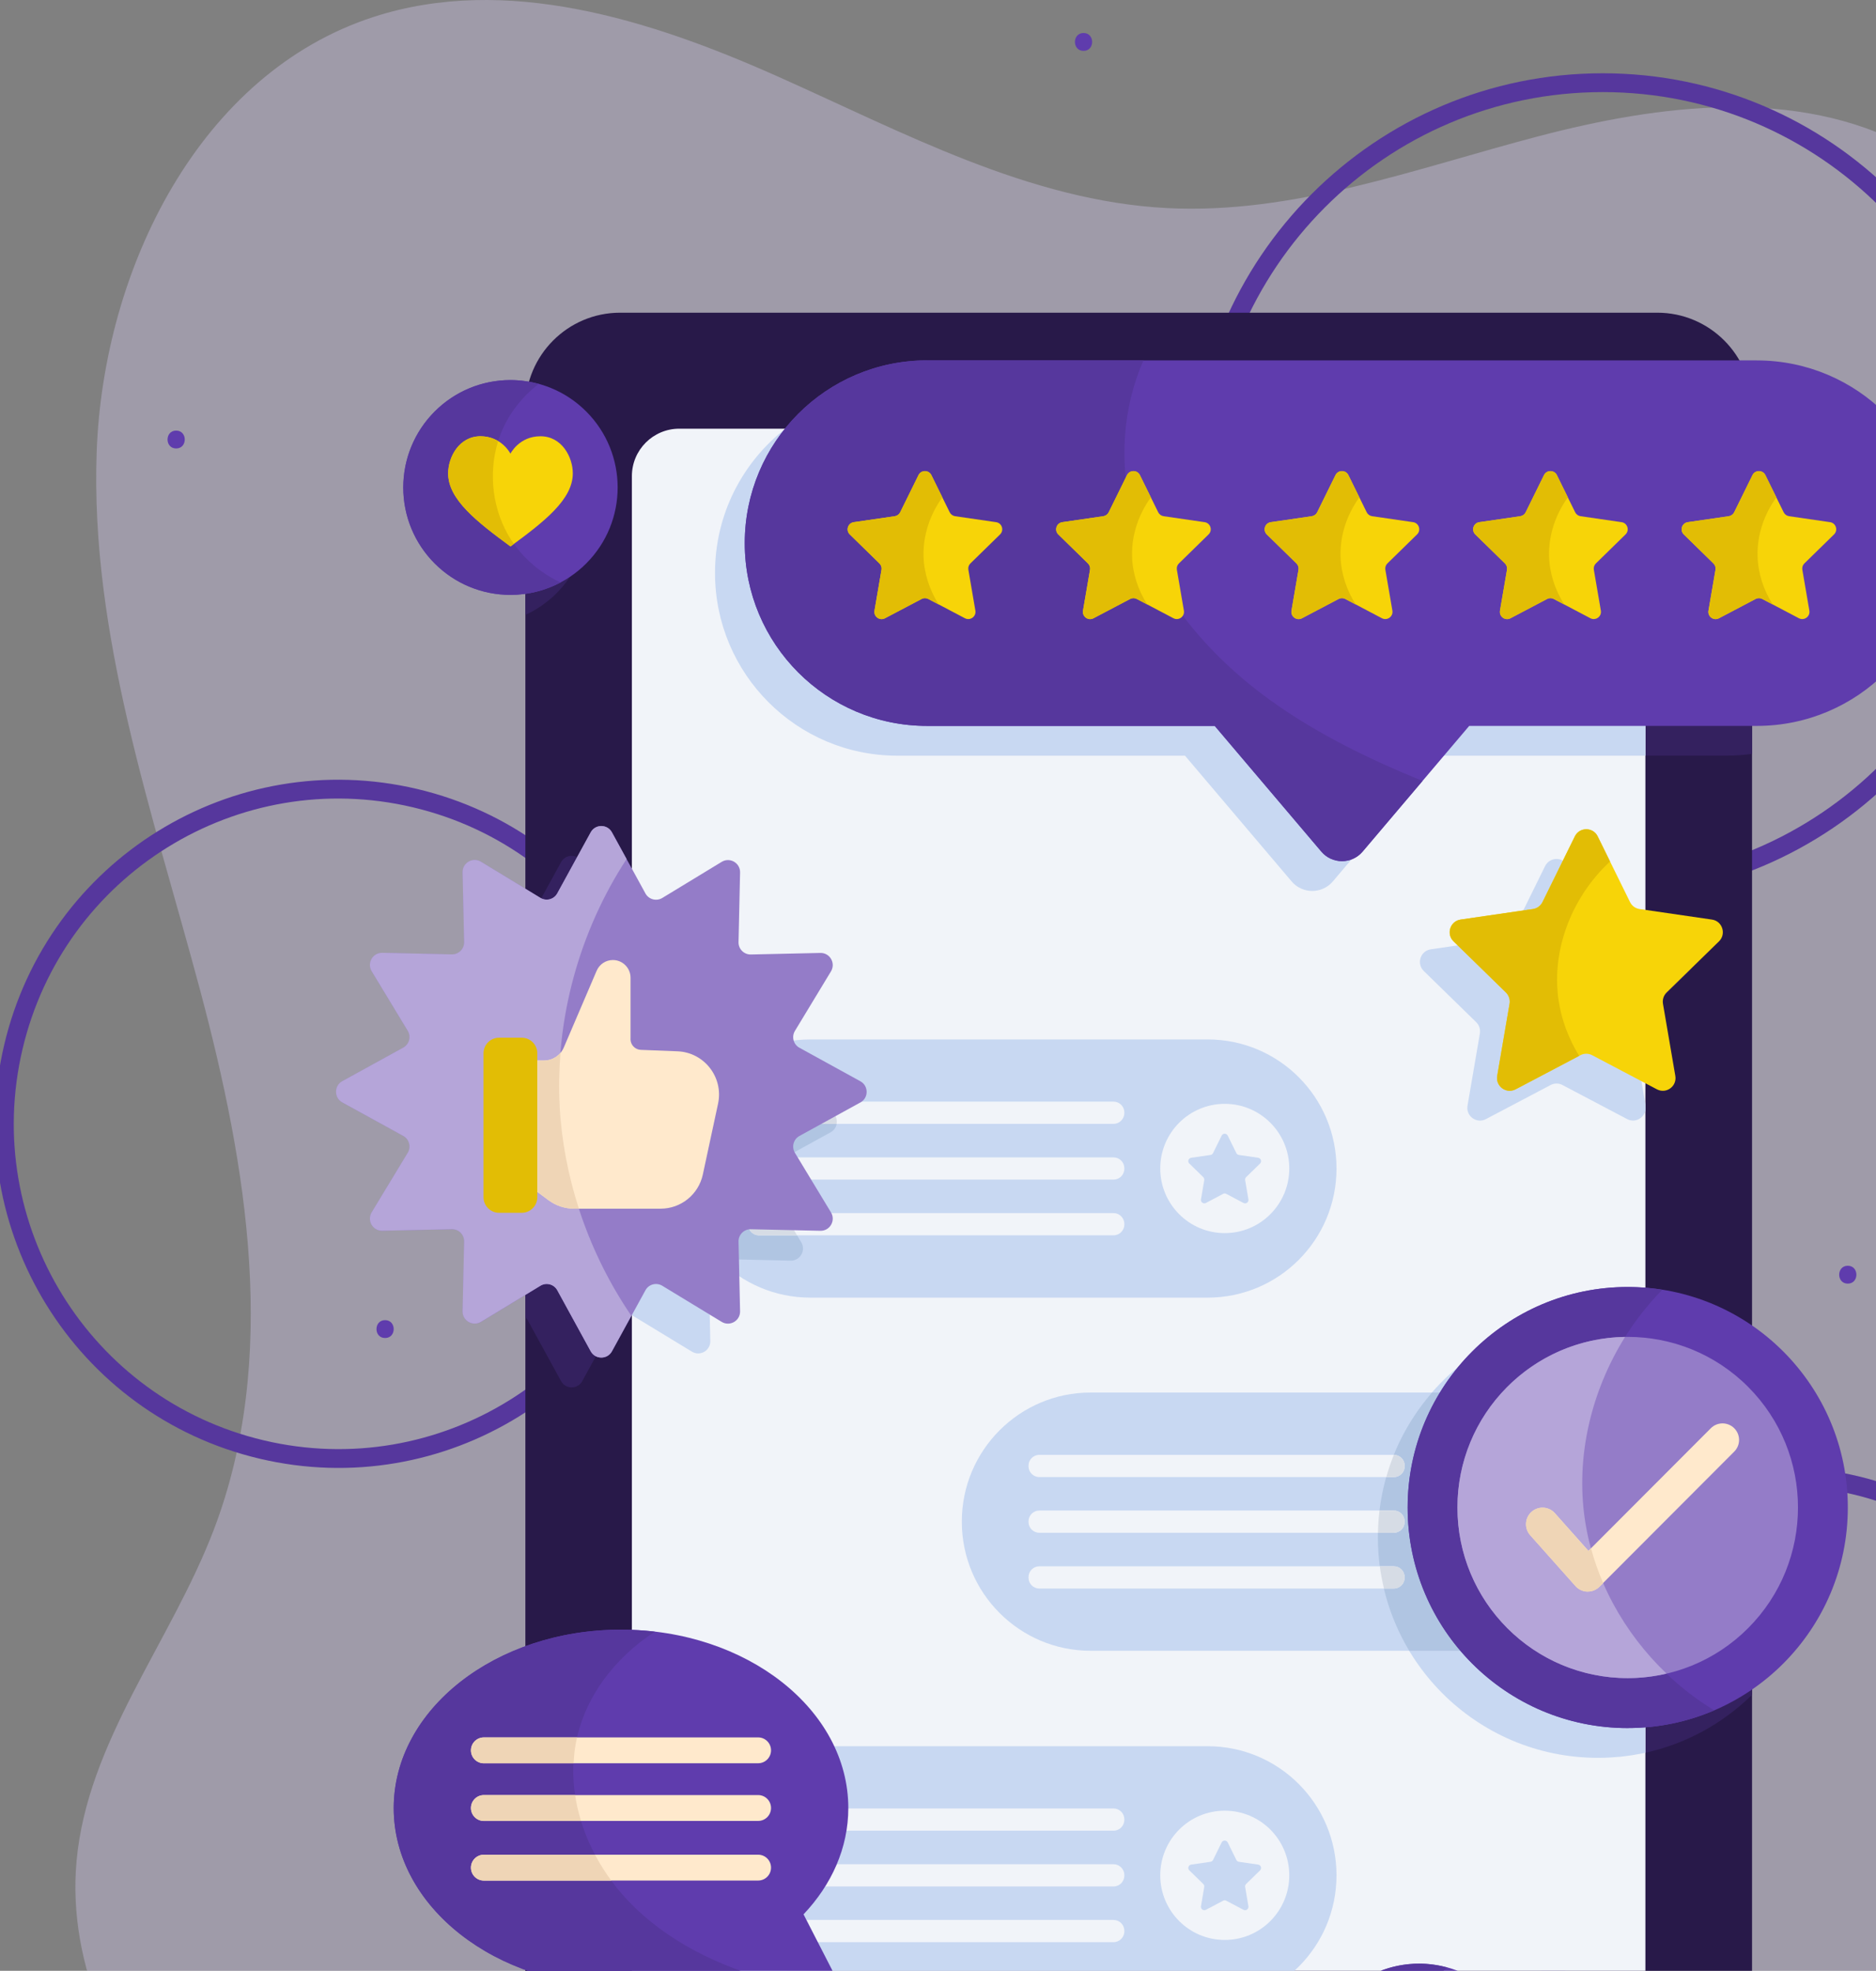
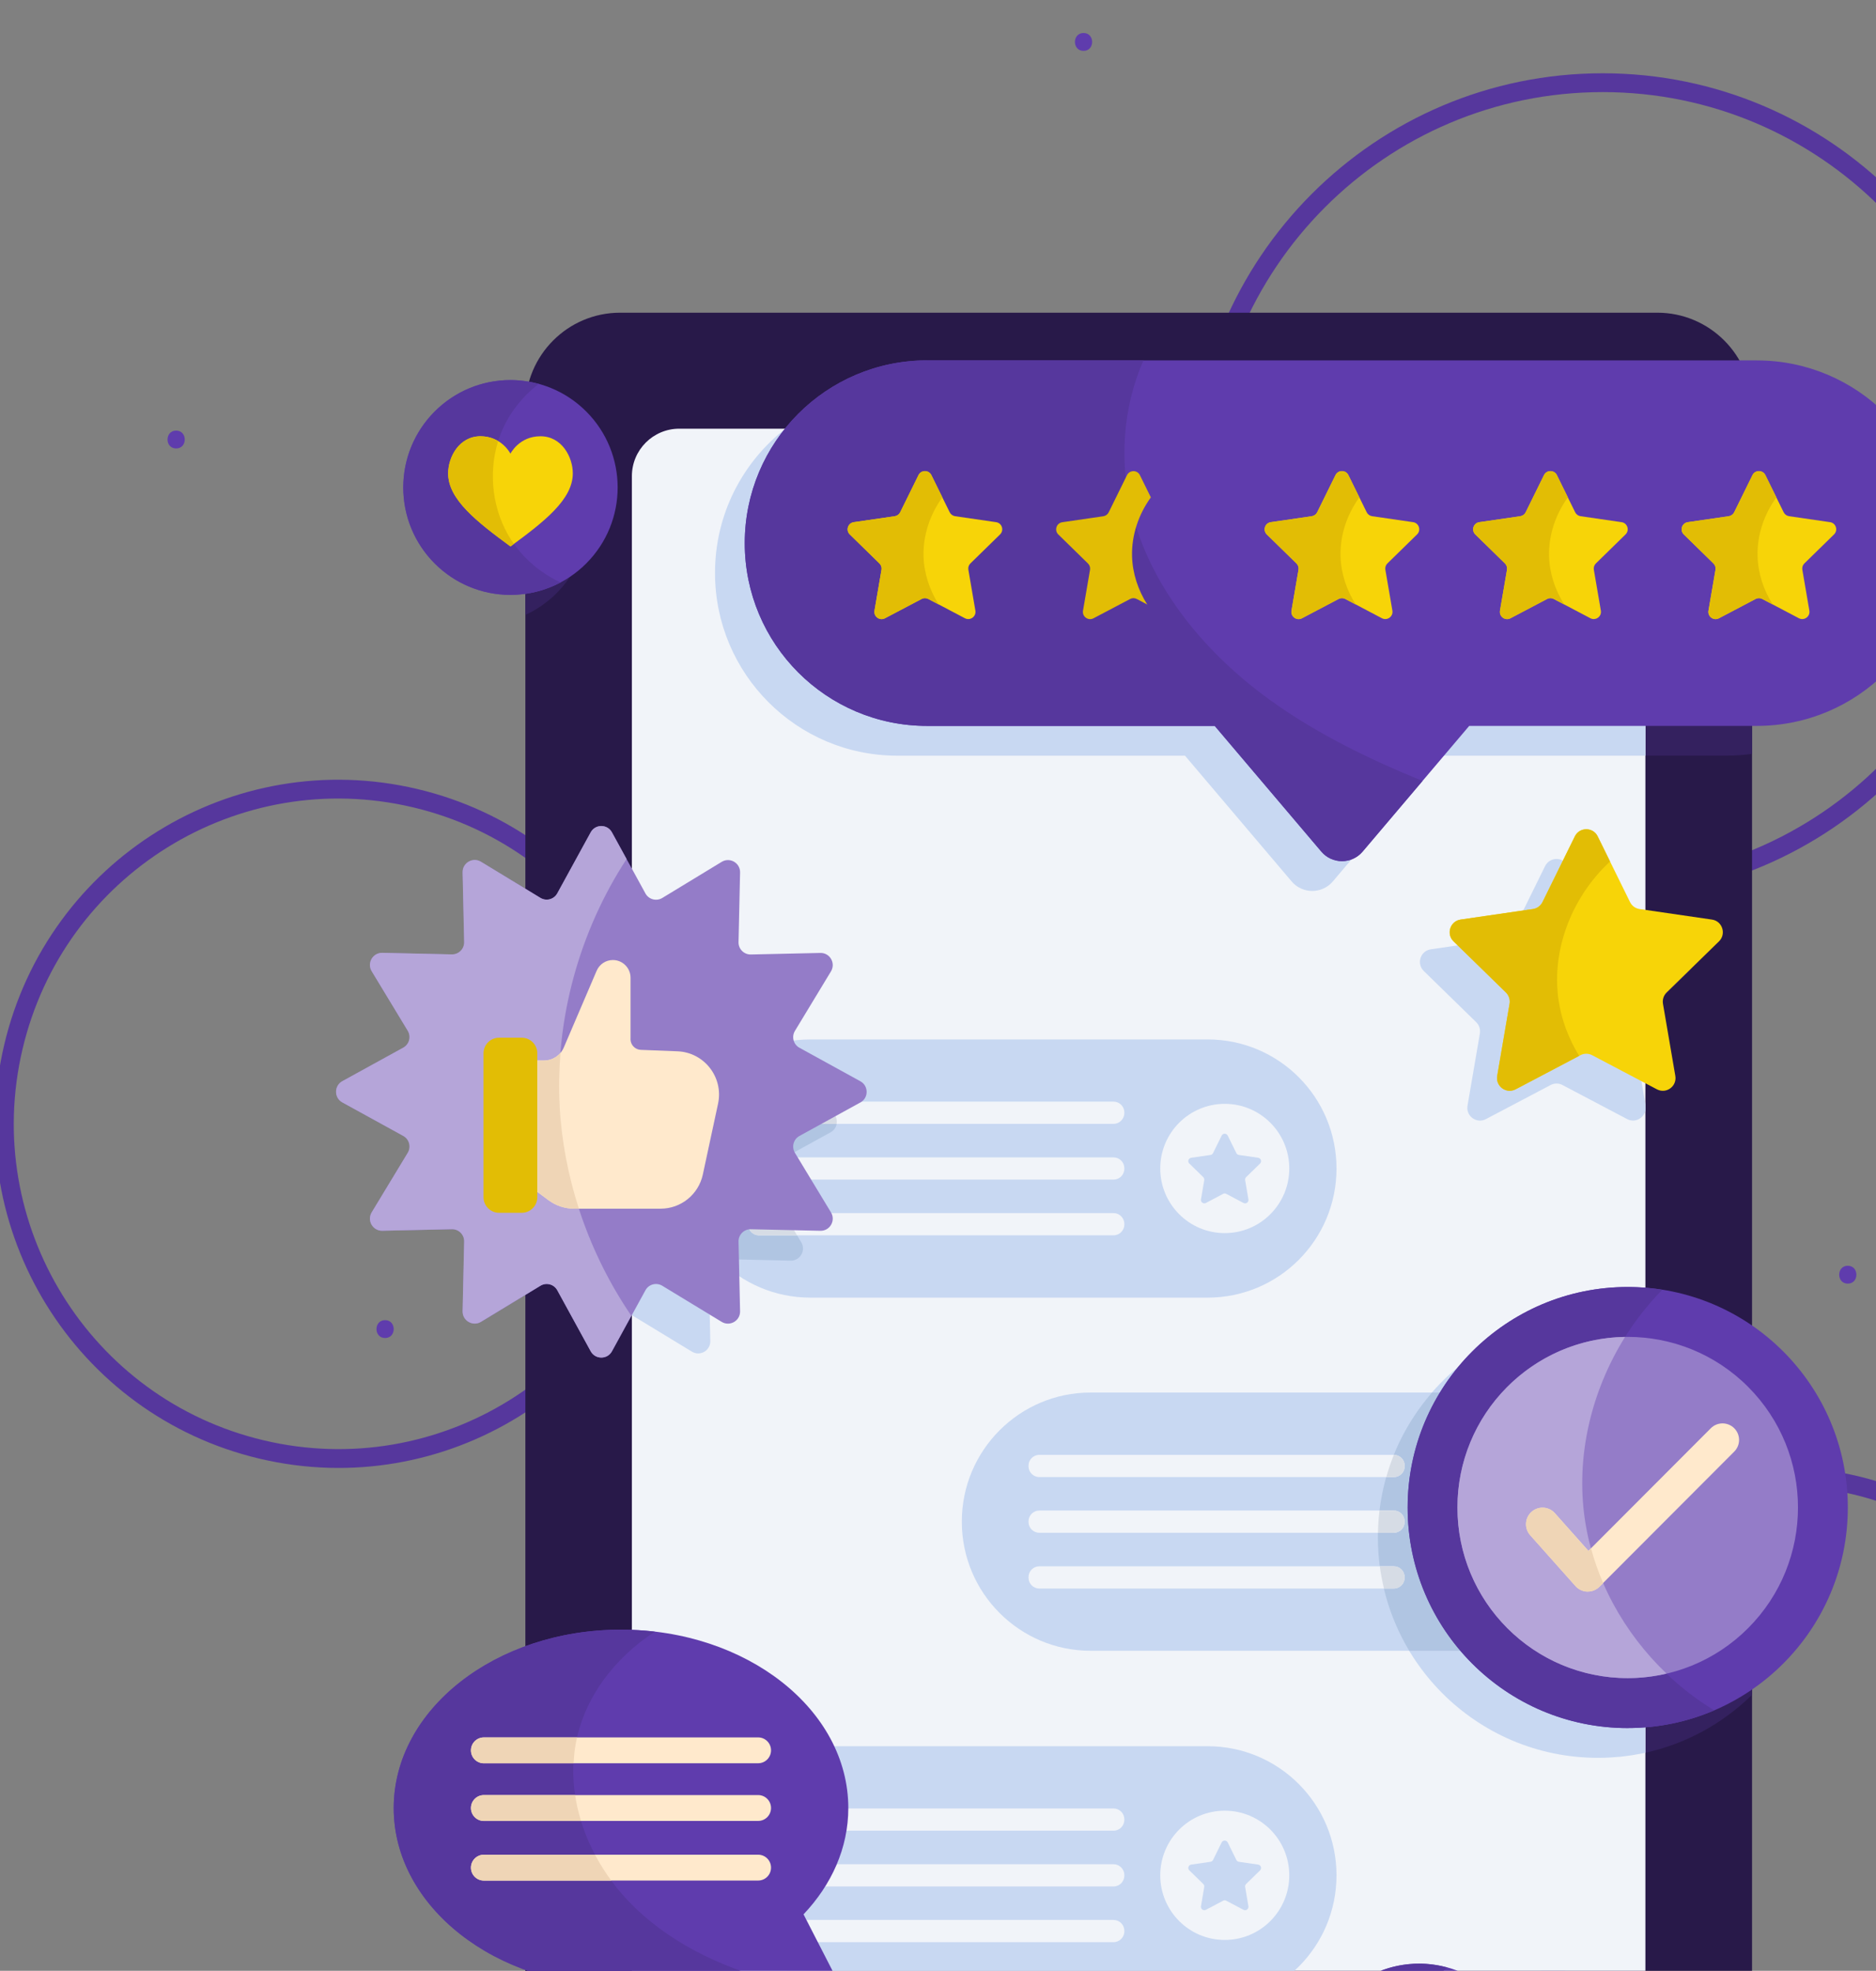
<svg xmlns="http://www.w3.org/2000/svg" width="217" height="228" viewBox="0 0 217 228" fill="none">
  <rect x="0" y="0" width="217" height="228" fill="#808080" stroke="none" />
  <g clip-path="url(#clip0_147_1241)">
-     <path opacity="0.4" d="M51.237 270.388C40.79 264.019 30.193 257.541 21.892 248.54C13.591 239.539 7.752 227.526 8.853 215.327C10.104 201.467 19.76 189.985 24.725 176.987C32.29 157.179 28.597 134.946 23.123 114.463C17.649 93.98 10.421 73.448 11.184 52.255C11.954 31.055 23.116 8.443 43.259 1.944C58.513 -2.977 75.101 2.24 89.749 8.753C104.398 15.266 119.005 23.254 135.008 24.074C149.622 24.825 163.762 19.491 177.915 15.776C192.075 12.054 207.851 10.09 220.753 17.003C236.708 25.556 243.496 45.474 242.904 63.593C242.313 81.712 235.91 99.066 231.983 116.771C228.056 134.477 226.88 154.05 235.917 169.757C241.453 179.385 250.476 186.877 254.747 197.132C260.916 211.95 255.476 229.725 244.741 241.641C234.005 253.557 218.875 260.532 203.663 265.556C156.19 281.236 101.22 269.368 51.244 270.381L51.237 270.388Z" fill="#CDC3E6" />
    <path d="M185.391 102.856C211.097 102.856 231.936 81.972 231.936 56.211C231.936 30.45 211.097 9.566 185.391 9.566C159.685 9.566 138.846 30.45 138.846 56.211C138.846 81.972 159.685 102.856 185.391 102.856Z" stroke="#56379D" stroke-width="2.177" stroke-linecap="round" stroke-linejoin="round" />
    <path d="M76.738 138.908C81.639 118.1 68.779 97.25 48.015 92.338C27.252 87.427 6.446 100.314 1.546 121.123C-3.355 141.931 9.505 162.782 30.268 167.693C51.032 172.604 71.837 159.717 76.738 138.908Z" stroke="#56379D" stroke-width="2.177" stroke-linecap="round" stroke-linejoin="round" />
    <path d="M240.976 211.41C244.061 192.368 231.158 174.426 212.157 171.336C193.157 168.245 175.254 181.175 172.17 200.217C169.085 219.258 181.988 237.2 200.989 240.291C219.989 243.381 237.892 230.451 240.976 211.41Z" stroke="#56379D" stroke-width="2.177" stroke-linecap="round" stroke-linejoin="round" />
    <path d="M125.335 3.818C124.007 3.818 124.007 5.886 125.335 5.886C126.662 5.886 126.662 3.818 125.335 3.818Z" fill="#5F3CAD" />
    <path d="M20.376 49.815C19.048 49.815 19.048 51.883 20.376 51.883C21.703 51.883 21.703 49.815 20.376 49.815Z" fill="#5F3CAD" />
    <path d="M44.544 152.727C43.216 152.727 43.216 154.795 44.544 154.795C45.871 154.795 45.871 152.727 44.544 152.727Z" fill="#5F3CAD" />
    <path d="M213.737 146.435C212.409 146.435 212.409 148.502 213.737 148.502C215.064 148.502 215.064 146.435 213.737 146.435Z" fill="#5F3CAD" />
    <path d="M71.726 36.176H191.706C197.751 36.176 202.661 41.097 202.661 47.156V258.637C202.661 264.695 197.751 269.616 191.706 269.616H71.726C65.681 269.616 60.771 264.695 60.771 258.637V47.156C60.771 41.097 65.681 36.176 71.726 36.176Z" fill="#281949" />
    <path d="M60.771 48.555V71.133C60.984 71.036 61.191 70.94 61.397 70.83C65.331 68.748 68.013 64.606 68.013 59.844C68.013 54.826 65.042 50.512 60.771 48.555Z" fill="#34215F" />
    <path d="M195.399 112.34C196.272 111.486 195.791 110.004 194.58 109.825L186.211 108.605C185.729 108.536 185.317 108.233 185.104 107.798L182.793 103.105L182.256 102.016L181.362 100.196C180.888 99.239 179.636 99.121 178.969 99.838C178.873 99.942 178.79 100.059 178.721 100.196L174.98 107.798C174.87 108.019 174.719 108.198 174.526 108.336C174.43 108.405 174.327 108.46 174.217 108.508C174.107 108.556 173.99 108.584 173.873 108.605L165.503 109.825C165.05 109.894 164.699 110.142 164.486 110.472C164.341 110.693 164.259 110.948 164.245 111.217C164.231 111.479 164.286 111.747 164.424 111.996C164.493 112.12 164.582 112.237 164.692 112.34L170.751 118.254C170.84 118.336 170.909 118.433 170.978 118.536C171.102 118.736 171.177 118.97 171.191 119.205C171.198 119.322 171.191 119.446 171.177 119.563L170.462 123.74L169.747 127.916C169.54 129.122 170.799 130.039 171.879 129.467L179.361 125.525C179.787 125.297 180.303 125.297 180.73 125.525L188.212 129.467C189.292 130.032 190.55 129.115 190.344 127.916L188.913 119.563C188.831 119.087 188.989 118.598 189.34 118.26L195.399 112.347V112.34Z" fill="#34215F" />
    <path d="M128.819 45.136H103.793C92.143 45.136 82.701 54.599 82.701 66.274C82.701 77.949 92.143 87.419 103.793 87.419H137.065L149.396 101.961C150.648 103.436 152.917 103.436 154.169 101.961L166.5 87.419H199.771C200.755 87.419 201.718 87.343 202.667 87.219V47.162C202.667 46.535 202.605 45.922 202.502 45.322C201.608 45.205 200.7 45.143 199.771 45.143H128.826L128.819 45.136Z" fill="#34215F" />
-     <path d="M96.078 128.53L89.036 124.656C88.334 124.27 88.1 123.381 88.513 122.699L92.681 115.814C93.251 114.863 92.557 113.657 91.45 113.684L83.417 113.863C82.619 113.884 81.966 113.229 81.987 112.43L82.165 104.38C82.193 103.27 80.983 102.574 80.04 103.146L73.17 107.323C72.489 107.736 71.602 107.502 71.217 106.799L67.352 99.742C67.153 99.376 66.829 99.149 66.478 99.059C66.011 98.935 65.488 99.059 65.131 99.425C65.041 99.514 64.959 99.624 64.897 99.742L61.032 106.799C60.963 106.923 60.874 107.026 60.777 107.123V152.397C60.874 152.493 60.963 152.597 61.032 152.721L64.897 159.778C65.426 160.75 66.822 160.75 67.352 159.778L71.217 152.721C71.602 152.018 72.489 151.783 73.17 152.197L80.04 156.373C80.989 156.945 82.193 156.249 82.165 155.14L81.987 147.09C81.966 146.29 82.619 145.636 83.417 145.656L91.45 145.835C92.557 145.863 93.251 144.65 92.681 143.706L88.513 136.821C88.1 136.138 88.334 135.242 89.036 134.863L96.078 130.99C97.048 130.459 97.048 129.06 96.078 128.53Z" fill="#34215F" />
    <path d="M94.284 234.212L89.511 224.914C92.764 221.482 94.689 217.223 94.689 212.619C94.689 201.799 84.078 192.929 70.585 192.06C70.454 192.053 70.317 192.046 70.186 192.04C69.594 192.005 69.003 191.984 68.398 191.984C65.743 191.984 63.185 192.295 60.771 192.867V232.372C63.185 232.944 65.743 233.254 68.398 233.254C70.385 233.254 72.325 233.075 74.188 232.744L91.113 238.34C93.451 239.112 95.542 236.658 94.421 234.46L94.29 234.205L94.284 234.212Z" fill="#34215F" />
    <path d="M202.663 159.633C198.97 156.008 194.184 153.499 188.84 152.652C188.661 152.624 188.476 152.603 188.29 152.576C188.09 152.548 187.884 152.521 187.685 152.5C187.513 152.479 187.334 152.465 187.155 152.445C186.921 152.424 186.681 152.403 186.44 152.39C186.295 152.383 186.158 152.369 186.014 152.362C185.622 152.341 185.236 152.334 184.844 152.334C179.129 152.334 173.862 154.223 169.611 157.4C169.288 157.648 168.965 157.896 168.649 158.158C165.822 160.495 163.504 163.438 161.895 166.787C161.716 167.159 161.544 167.538 161.386 167.917C160.1 170.97 159.385 174.327 159.385 177.849C159.385 191.936 170.781 203.363 184.844 203.363C185.285 203.363 185.725 203.349 186.165 203.328C186.234 203.328 186.302 203.315 186.371 203.315C186.743 203.294 187.107 203.266 187.471 203.232C187.533 203.232 187.588 203.218 187.65 203.211C188.022 203.17 188.393 203.122 188.758 203.067C188.799 203.067 188.833 203.053 188.874 203.046C189.26 202.984 189.645 202.915 190.023 202.839C190.037 202.839 190.044 202.839 190.057 202.832C194.913 201.819 199.252 199.421 202.663 196.071V159.64V159.633Z" fill="#34215F" />
    <path d="M184.846 49.595H78.572C75.545 49.595 73.091 52.054 73.091 55.088V236.982C73.091 240.016 75.545 242.475 78.572 242.475H184.846C187.873 242.475 190.327 240.016 190.327 236.982V55.088C190.327 52.054 187.873 49.595 184.846 49.595Z" fill="#F1F4F9" />
    <path d="M190.326 117.289V109.204L186.213 108.605C185.732 108.536 185.319 108.232 185.106 107.798L182.795 103.105L182.259 102.016L181.365 100.196C180.89 99.238 179.639 99.121 178.972 99.838C178.875 99.941 178.793 100.059 178.724 100.196L174.983 107.798C174.873 108.019 174.722 108.198 174.529 108.336C174.433 108.405 174.33 108.46 174.22 108.508C174.11 108.556 173.993 108.584 173.876 108.605L165.506 109.825C165.052 109.893 164.702 110.142 164.488 110.472C164.344 110.693 164.261 110.948 164.248 111.217C164.234 111.479 164.289 111.747 164.426 111.995C164.495 112.12 164.585 112.237 164.695 112.34L170.753 118.253C170.843 118.336 170.912 118.433 170.98 118.536C171.104 118.736 171.18 118.97 171.194 119.205C171.2 119.322 171.194 119.446 171.18 119.563L170.465 123.739L169.749 127.916C169.543 129.122 170.802 130.039 171.881 129.467L179.364 125.525C179.79 125.297 180.306 125.297 180.732 125.525L188.215 129.467C189.122 129.942 190.14 129.37 190.333 128.461V127.799L188.923 119.556C188.841 119.08 188.999 118.591 189.349 118.253L190.34 117.289H190.326Z" fill="#C8D8F2" />
    <path d="M184.853 49.595H90.848C85.897 53.462 82.706 59.492 82.706 66.281C82.706 77.956 92.148 87.425 103.798 87.425H137.07L149.401 101.968C150.653 103.443 152.922 103.443 154.174 101.968L166.504 87.425H190.341V55.095C190.341 52.063 187.886 49.602 184.86 49.602L184.853 49.595Z" fill="#C8D8F2" />
    <path d="M96.074 128.529L89.032 124.656C88.33 124.27 88.096 123.381 88.509 122.699L92.677 115.814C93.247 114.863 92.553 113.657 91.446 113.684L83.413 113.863C82.615 113.884 81.962 113.229 81.983 112.43L82.161 104.38C82.189 103.27 80.978 102.574 80.036 103.146L73.166 107.323C73.166 107.323 73.118 107.343 73.09 107.357V152.162C73.09 152.162 73.138 152.183 73.166 152.197L80.036 156.373C80.985 156.945 82.189 156.249 82.161 155.14L81.983 147.09C81.962 146.29 82.615 145.635 83.413 145.656L91.446 145.835C92.553 145.863 93.247 144.65 92.677 143.706L88.509 136.821C88.096 136.138 88.33 135.242 89.032 134.863L96.074 130.99C97.044 130.459 97.044 129.06 96.074 128.529Z" fill="#C8D8F2" />
    <path d="M94.278 234.212L89.506 224.914C92.759 221.482 94.684 217.223 94.684 212.619C94.684 202.481 85.373 194.059 73.097 192.315V232.916C73.461 232.861 73.826 232.813 74.183 232.751L91.108 238.347C93.446 239.119 95.537 236.665 94.416 234.467L94.285 234.212H94.278Z" fill="#C8D8F2" />
    <path d="M190.327 152.941C189.832 152.831 189.336 152.734 188.834 152.652C188.656 152.624 188.47 152.603 188.284 152.576C188.085 152.548 187.879 152.521 187.679 152.5C187.507 152.479 187.328 152.466 187.15 152.445C186.916 152.424 186.675 152.404 186.434 152.39C186.29 152.383 186.152 152.369 186.008 152.362C185.616 152.341 185.231 152.335 184.839 152.335C179.124 152.335 173.856 154.223 169.606 157.4C169.283 157.648 168.959 157.896 168.643 158.158C165.816 160.495 163.499 163.438 161.89 166.787C161.711 167.159 161.539 167.538 161.381 167.917C160.095 170.971 159.379 174.327 159.379 177.849C159.379 191.936 170.775 203.363 184.839 203.363C185.279 203.363 185.719 203.349 186.159 203.329C186.228 203.329 186.297 203.315 186.366 203.315C186.737 203.294 187.101 203.267 187.466 203.232C187.528 203.232 187.583 203.218 187.645 203.211C188.016 203.17 188.387 203.122 188.752 203.067C188.793 203.067 188.828 203.053 188.869 203.046C189.254 202.984 189.639 202.915 190.017 202.839C190.031 202.839 190.038 202.839 190.052 202.832C190.148 202.812 190.237 202.791 190.327 202.77V152.955V152.941Z" fill="#C8D8F2" />
    <path d="M139.693 150.122H93.732C85.5 150.122 78.829 143.437 78.829 135.187C78.829 126.937 85.5 120.252 93.732 120.252H139.693C147.925 120.252 154.595 126.937 154.595 135.187C154.595 143.437 147.925 150.122 139.693 150.122Z" fill="#C8D8F2" />
    <path d="M96.077 128.529L89.035 124.656C88.334 124.27 88.1 123.381 88.512 122.699L89.647 120.824C83.403 122.609 78.829 128.357 78.829 135.187C78.829 139.281 80.473 142.989 83.135 145.684C83.224 145.67 83.32 145.656 83.416 145.663L91.449 145.842C92.556 145.87 93.251 144.657 92.68 143.712L88.512 136.827C88.1 136.145 88.334 135.249 89.035 134.87L96.077 130.997C97.047 130.466 97.047 129.067 96.077 128.536V128.529Z" fill="#B0C5E2" />
    <path d="M141.67 142.658C145.791 142.658 149.132 139.31 149.132 135.18C149.132 131.05 145.791 127.702 141.67 127.702C137.549 127.702 134.208 131.05 134.208 135.18C134.208 139.31 137.549 142.658 141.67 142.658Z" fill="#F1F4F9" />
    <path d="M141.484 138.116L139.489 139.171C139.2 139.322 138.864 139.074 138.919 138.757L139.297 136.531C139.317 136.407 139.276 136.276 139.187 136.187L137.571 134.608C137.337 134.381 137.467 133.988 137.791 133.94L140.019 133.616C140.15 133.595 140.26 133.519 140.315 133.402L141.312 131.376C141.456 131.086 141.869 131.086 142.013 131.376L143.01 133.402C143.065 133.519 143.176 133.595 143.306 133.616L145.534 133.94C145.858 133.988 145.981 134.381 145.754 134.608L144.138 136.187C144.049 136.276 144.001 136.407 144.028 136.531L144.407 138.757C144.462 139.081 144.125 139.322 143.836 139.171L141.841 138.116C141.724 138.054 141.594 138.054 141.477 138.116H141.484Z" fill="#C8D8F2" />
    <path d="M87.795 127.447H128.804C129.492 127.447 130.055 128.006 130.055 128.702V128.764C130.055 129.453 129.498 130.018 128.804 130.018H87.795C87.107 130.018 86.543 129.46 86.543 128.764V128.702C86.543 128.013 87.1 127.447 87.795 127.447Z" fill="#F1F4F9" />
    <path d="M87.795 133.898H128.804C129.492 133.898 130.055 134.456 130.055 135.153V135.215C130.055 135.904 129.498 136.469 128.804 136.469H87.795C87.107 136.469 86.543 135.911 86.543 135.215V135.153C86.543 134.463 87.1 133.898 87.795 133.898Z" fill="#F1F4F9" />
    <path d="M87.795 140.342H128.804C129.492 140.342 130.055 140.901 130.055 141.597V141.659C130.055 142.348 129.498 142.913 128.804 142.913H87.795C87.107 142.913 86.543 142.355 86.543 141.659V141.597C86.543 140.908 87.1 140.342 87.795 140.342Z" fill="#F1F4F9" />
    <path d="M90.635 140.342H87.795C87.107 140.342 86.543 140.901 86.543 141.597V141.659C86.543 142.348 87.1 142.913 87.795 142.913H92.196L90.642 140.342H90.635Z" fill="#D6DCE5" />
    <path d="M87.795 133.898C87.107 133.898 86.543 134.457 86.543 135.153V135.215C86.543 135.904 87.1 136.469 87.795 136.469H88.359C88.194 135.856 88.448 135.187 89.032 134.87L90.793 133.905H87.802L87.795 133.898Z" fill="#D6DCE5" />
    <path d="M86.543 128.702V128.764C86.543 129.453 87.1 130.018 87.795 130.018H96.769C96.873 129.46 96.646 128.84 96.075 128.529L94.115 127.454H87.795C87.107 127.454 86.543 128.012 86.543 128.709V128.702Z" fill="#D6DCE5" />
    <path d="M139.693 231.889H93.732C85.5 231.889 78.829 225.204 78.829 216.954C78.829 208.704 85.5 202.019 93.732 202.019H139.693C147.925 202.019 154.595 208.704 154.595 216.954C154.595 225.204 147.925 231.889 139.693 231.889Z" fill="#C8D8F2" />
    <path d="M141.67 224.432C145.791 224.432 149.132 221.084 149.132 216.954C149.132 212.824 145.791 209.476 141.67 209.476C137.549 209.476 134.208 212.824 134.208 216.954C134.208 221.084 137.549 224.432 141.67 224.432Z" fill="#F1F4F9" />
    <path d="M141.484 219.89L139.489 220.945C139.2 221.096 138.864 220.848 138.919 220.531L139.297 218.305C139.317 218.181 139.276 218.05 139.187 217.96L137.571 216.382C137.337 216.155 137.467 215.762 137.791 215.714L140.019 215.39C140.15 215.369 140.26 215.293 140.315 215.176L141.312 213.15C141.456 212.86 141.869 212.86 142.013 213.15L143.01 215.176C143.065 215.293 143.176 215.369 143.306 215.39L145.534 215.714C145.858 215.762 145.981 216.155 145.754 216.382L144.138 217.96C144.049 218.05 144.001 218.181 144.028 218.305L144.407 220.531C144.462 220.855 144.125 221.096 143.836 220.945L141.841 219.89C141.724 219.828 141.594 219.828 141.477 219.89H141.484Z" fill="#C8D8F2" />
    <path d="M87.795 209.221H128.804C129.492 209.221 130.055 209.78 130.055 210.476V210.538C130.055 211.227 129.498 211.792 128.804 211.792H87.795C87.107 211.792 86.543 211.234 86.543 210.538V210.476C86.543 209.786 87.1 209.221 87.795 209.221Z" fill="#F1F4F9" />
    <path d="M87.795 215.672H128.804C129.492 215.672 130.055 216.23 130.055 216.927V216.989C130.055 217.678 129.498 218.243 128.804 218.243H87.795C87.107 218.243 86.543 217.685 86.543 216.989V216.927C86.543 216.237 87.1 215.672 87.795 215.672Z" fill="#F1F4F9" />
    <path d="M87.795 222.116H128.804C129.492 222.116 130.055 222.675 130.055 223.371V223.433C130.055 224.122 129.498 224.687 128.804 224.687H87.795C87.107 224.687 86.543 224.129 86.543 223.433V223.371C86.543 222.681 87.1 222.116 87.795 222.116Z" fill="#F1F4F9" />
    <path d="M172.125 161.101H126.158C117.927 161.101 111.255 167.788 111.255 176.036V176.043C111.255 184.291 117.927 190.978 126.158 190.978H172.125C180.356 190.978 187.028 184.291 187.028 176.043V176.036C187.028 167.788 180.356 161.101 172.125 161.101Z" fill="#C8D8F2" />
    <path d="M187.022 176.043C187.022 167.793 180.351 161.108 172.119 161.108H165.641C164.155 162.817 162.89 164.726 161.892 166.794C161.714 167.166 161.542 167.545 161.384 167.924C160.098 170.977 159.382 174.334 159.382 177.856C159.382 182.659 160.71 187.146 163.013 190.985H172.119C180.351 190.985 187.022 184.3 187.022 176.05V176.043Z" fill="#B0C5E2" />
    <path d="M181.365 177.748C182.307 173.728 179.819 169.703 175.807 168.759C171.795 167.814 167.779 170.308 166.837 174.328C165.894 178.349 168.382 182.374 172.394 183.318C176.406 184.262 180.422 181.769 181.365 177.748Z" fill="#D6DCE5" />
    <path d="M173.914 178.979L171.919 180.033C171.63 180.185 171.293 179.937 171.348 179.62L171.727 177.394C171.747 177.27 171.706 177.139 171.617 177.049L170.001 175.471C169.767 175.244 169.897 174.851 170.221 174.802L172.449 174.478C172.579 174.458 172.69 174.382 172.745 174.265L173.742 172.239C173.886 171.949 174.299 171.949 174.443 172.239L175.44 174.265C175.495 174.382 175.605 174.458 175.736 174.478L177.964 174.802C178.288 174.851 178.411 175.244 178.184 175.471L176.568 177.049C176.479 177.139 176.431 177.27 176.458 177.394L176.836 179.62C176.891 179.944 176.554 180.185 176.266 180.033L174.271 178.979C174.154 178.917 174.024 178.917 173.907 178.979H173.914Z" fill="#B0C5E2" />
    <path d="M120.221 168.31H161.229C161.917 168.31 162.481 168.869 162.481 169.565V169.627C162.481 170.316 161.924 170.881 161.229 170.881H120.221C119.533 170.881 118.969 170.323 118.969 169.627V169.565C118.969 168.875 119.526 168.31 120.221 168.31Z" fill="#F1F4F9" />
    <path d="M161.222 174.754H120.221C119.529 174.754 118.969 175.316 118.969 176.009V176.071C118.969 176.763 119.529 177.325 120.221 177.325H161.222C161.914 177.325 162.474 176.763 162.474 176.071V176.009C162.474 175.316 161.914 174.754 161.222 174.754Z" fill="#F1F4F9" />
    <path d="M161.222 181.205H120.221C119.529 181.205 118.969 181.767 118.969 182.46V182.522C118.969 183.214 119.529 183.776 120.221 183.776H161.222C161.914 183.776 162.474 183.214 162.474 182.522V182.46C162.474 181.767 161.914 181.205 161.222 181.205Z" fill="#F1F4F9" />
    <path d="M161.221 181.205H159.604C159.721 182.081 159.886 182.935 160.086 183.776H161.228C161.915 183.776 162.479 183.218 162.479 182.522V182.46C162.479 181.77 161.922 181.205 161.228 181.205H161.221Z" fill="#D6DCE5" />
    <path d="M161.221 174.754H159.57C159.467 175.602 159.405 176.457 159.392 177.325H161.221C161.909 177.325 162.473 176.767 162.473 176.071V176.009C162.473 175.319 161.916 174.754 161.221 174.754Z" fill="#D6DCE5" />
    <path d="M161.229 168.31C160.892 169.144 160.603 170.006 160.355 170.881H161.229C161.916 170.881 162.48 170.323 162.48 169.627V169.565C162.48 168.875 161.923 168.317 161.236 168.31H161.229Z" fill="#D6DCE5" />
    <path d="M203.203 41.69H107.239C95.589 41.69 86.147 51.153 86.147 62.835C86.147 74.51 95.589 83.98 107.239 83.98H140.511L152.842 98.522C154.093 99.996 156.363 99.996 157.614 98.522L169.945 83.98H203.217C214.867 83.98 224.309 74.517 224.309 62.842C224.309 51.167 214.867 41.697 203.217 41.697L203.203 41.69Z" fill="#5F3CAD" />
    <path d="M107.239 41.69C95.589 41.69 86.147 51.153 86.147 62.835C86.147 74.51 95.589 83.98 107.239 83.98H140.511L152.842 98.522C154.093 99.996 156.363 99.996 157.614 98.522L164.54 90.348C158.323 87.805 152.271 84.868 146.845 80.94C139.527 75.64 133.358 68.3 131.006 59.568C129.425 53.703 129.824 47.19 132.272 41.697H107.246L107.239 41.69Z" fill="#56379D" />
    <path d="M106.6 69.293L102.364 71.525C101.752 71.849 101.037 71.326 101.154 70.643L101.965 65.915C102.013 65.647 101.924 65.371 101.724 65.178L98.3 61.828C97.804 61.346 98.079 60.505 98.76 60.409L103.499 59.719C103.767 59.678 104.008 59.506 104.125 59.265L106.243 54.964C106.545 54.344 107.433 54.344 107.735 54.964L109.853 59.265C109.977 59.513 110.211 59.678 110.479 59.719L115.218 60.409C115.898 60.505 116.173 61.346 115.678 61.828L112.253 65.178C112.054 65.371 111.965 65.647 112.013 65.915L112.824 70.643C112.941 71.326 112.226 71.843 111.614 71.525L107.378 69.293C107.137 69.162 106.848 69.162 106.6 69.293Z" fill="#F7D408" />
    <path d="M106.827 64.323C106.765 61.904 107.584 59.499 109.001 57.542L107.735 54.971C107.433 54.351 106.545 54.351 106.243 54.971L104.125 59.272C104.001 59.52 103.767 59.685 103.499 59.726L98.76 60.416C98.079 60.512 97.804 61.353 98.3 61.835L101.724 65.185C101.924 65.378 102.013 65.654 101.965 65.922L101.154 70.65C101.037 71.333 101.752 71.85 102.364 71.532L106.6 69.299C106.841 69.168 107.13 69.168 107.378 69.299L108.588 69.94C107.522 68.266 106.875 66.315 106.827 64.33V64.323Z" fill="#E2BD05" />
-     <path d="M130.72 69.293L126.483 71.525C125.871 71.849 125.156 71.326 125.273 70.643L126.084 65.915C126.132 65.647 126.043 65.371 125.844 65.178L122.419 61.828C121.924 61.346 122.199 60.505 122.88 60.409L127.618 59.719C127.886 59.678 128.127 59.506 128.244 59.265L130.362 54.964C130.665 54.344 131.552 54.344 131.854 54.964L133.972 59.265C134.096 59.513 134.33 59.678 134.598 59.719L139.337 60.409C140.017 60.505 140.293 61.346 139.797 61.828L136.373 65.178C136.173 65.371 136.084 65.647 136.132 65.915L136.943 70.643C137.06 71.326 136.345 71.843 135.733 71.525L131.497 69.293C131.256 69.162 130.967 69.162 130.72 69.293Z" fill="#F7D408" />
    <path d="M130.946 64.323C130.885 61.904 131.703 59.499 133.12 57.542L131.854 54.971C131.552 54.351 130.665 54.351 130.362 54.971L128.244 59.272C128.12 59.52 127.886 59.685 127.618 59.726L122.88 60.416C122.199 60.512 121.924 61.353 122.419 61.835L125.844 65.185C126.043 65.378 126.132 65.654 126.084 65.922L125.273 70.65C125.156 71.333 125.871 71.85 126.483 71.532L130.72 69.299C130.96 69.168 131.249 69.168 131.497 69.299L132.707 69.94C131.641 68.266 130.995 66.315 130.946 64.33V64.323Z" fill="#E2BD05" />
    <path d="M154.836 69.293L150.6 71.525C149.988 71.849 149.272 71.326 149.389 70.643L150.201 65.915C150.249 65.647 150.159 65.371 149.96 65.178L146.535 61.828C146.04 61.346 146.315 60.505 146.996 60.409L151.734 59.719C152.003 59.678 152.243 59.506 152.36 59.265L154.478 54.964C154.781 54.344 155.668 54.344 155.971 54.964L158.089 59.265C158.213 59.513 158.446 59.678 158.715 59.719L163.453 60.409C164.134 60.505 164.409 61.346 163.914 61.828L160.489 65.178C160.29 65.371 160.2 65.647 160.248 65.915L161.06 70.643C161.177 71.326 160.462 71.843 159.849 71.525L155.613 69.293C155.372 69.162 155.084 69.162 154.836 69.293Z" fill="#F7D408" />
    <path d="M155.063 64.323C155.001 61.904 155.819 59.499 157.236 57.542L155.971 54.971C155.668 54.351 154.781 54.351 154.478 54.971L152.36 59.272C152.236 59.52 152.003 59.685 151.734 59.726L146.996 60.416C146.315 60.512 146.04 61.353 146.535 61.835L149.96 65.185C150.159 65.378 150.249 65.654 150.201 65.922L149.389 70.65C149.272 71.333 149.988 71.85 150.6 71.532L154.836 69.299C155.077 69.168 155.366 69.168 155.613 69.299L156.823 69.94C155.758 68.266 155.111 66.315 155.063 64.33V64.323Z" fill="#E2BD05" />
    <path d="M178.95 69.293L174.714 71.525C174.102 71.849 173.387 71.326 173.504 70.643L174.315 65.915C174.363 65.647 174.274 65.371 174.075 65.178L170.65 61.828C170.155 61.346 170.43 60.505 171.11 60.409L175.849 59.719C176.117 59.678 176.358 59.506 176.475 59.265L178.593 54.964C178.895 54.344 179.783 54.344 180.085 54.964L182.203 59.265C182.327 59.513 182.561 59.678 182.829 59.719L187.568 60.409C188.248 60.505 188.524 61.346 188.028 61.828L184.604 65.178C184.404 65.371 184.315 65.647 184.363 65.915L185.174 70.643C185.291 71.326 184.576 71.843 183.964 71.525L179.728 69.293C179.487 69.162 179.198 69.162 178.95 69.293Z" fill="#F7D408" />
    <path d="M179.184 64.323C179.122 61.904 179.94 59.499 181.357 57.542L180.092 54.971C179.789 54.351 178.902 54.351 178.599 54.971L176.481 59.272C176.357 59.52 176.123 59.685 175.855 59.726L171.117 60.416C170.436 60.512 170.161 61.353 170.656 61.835L174.081 65.185C174.28 65.378 174.37 65.654 174.322 65.922L173.51 70.65C173.393 71.333 174.108 71.85 174.72 71.532L178.957 69.299C179.198 69.168 179.486 69.168 179.734 69.299L180.944 69.94C179.878 68.266 179.232 66.315 179.184 64.33V64.323Z" fill="#E2BD05" />
    <path d="M203.067 69.293L198.831 71.525C198.219 71.849 197.504 71.326 197.621 70.643L198.432 65.915C198.48 65.647 198.391 65.371 198.191 65.178L194.767 61.828C194.271 61.346 194.547 60.505 195.227 60.409L199.966 59.719C200.234 59.678 200.475 59.506 200.592 59.265L202.71 54.964C203.012 54.344 203.9 54.344 204.202 54.964L206.32 59.265C206.444 59.513 206.678 59.678 206.946 59.719L211.685 60.409C212.365 60.505 212.64 61.346 212.145 61.828L208.72 65.178C208.521 65.371 208.432 65.647 208.48 65.915L209.291 70.643C209.408 71.326 208.693 71.843 208.081 71.525L203.845 69.293C203.604 69.162 203.315 69.162 203.067 69.293Z" fill="#F7D408" />
    <path d="M203.301 64.323C203.239 61.904 204.057 59.499 205.474 57.542L204.209 54.971C203.906 54.351 203.019 54.351 202.716 54.971L200.598 59.272C200.474 59.52 200.24 59.685 199.972 59.726L195.234 60.416C194.553 60.512 194.278 61.353 194.773 61.835L198.198 65.185C198.397 65.378 198.487 65.654 198.439 65.922L197.627 70.65C197.51 71.333 198.225 71.85 198.837 71.532L203.074 69.299C203.314 69.168 203.603 69.168 203.851 69.299L205.061 69.94C203.995 68.266 203.349 66.315 203.301 64.33V64.323Z" fill="#E2BD05" />
    <path d="M99.518 127.544L92.476 131.417C91.774 131.803 91.54 132.692 91.953 133.375L96.121 140.26C96.691 141.211 95.997 142.417 94.889 142.389L86.857 142.21C86.059 142.189 85.406 142.844 85.427 143.644L85.605 151.694C85.633 152.803 84.422 153.499 83.48 152.927L76.61 148.751C75.929 148.337 75.035 148.571 74.657 149.274L70.792 156.332C70.262 157.304 68.866 157.304 68.337 156.332L64.472 149.274C64.087 148.571 63.199 148.337 62.519 148.751L55.648 152.927C54.699 153.499 53.496 152.803 53.523 151.694L53.702 143.644C53.723 142.844 53.069 142.189 52.272 142.21L44.239 142.389C43.132 142.417 42.437 141.204 43.008 140.26L47.175 133.375C47.588 132.692 47.354 131.796 46.653 131.417L39.611 127.544C38.641 127.013 38.641 125.614 39.611 125.084L46.653 121.21C47.354 120.824 47.588 119.935 47.175 119.253L43.008 112.368C42.437 111.417 43.132 110.211 44.239 110.238L52.272 110.424C53.069 110.445 53.723 109.79 53.702 108.991L53.523 100.941C53.496 99.831 54.706 99.135 55.648 99.707L62.519 103.884C63.199 104.297 64.093 104.063 64.472 103.36L68.337 96.302C68.866 95.331 70.262 95.331 70.792 96.302L74.657 103.36C75.042 104.063 75.929 104.297 76.61 103.884L83.48 99.707C84.429 99.135 85.633 99.831 85.605 100.941L85.427 108.991C85.406 109.79 86.059 110.445 86.857 110.424L94.889 110.245C95.997 110.217 96.691 111.43 96.121 112.375L91.953 119.26C91.54 119.942 91.774 120.838 92.476 121.217L99.518 125.09C100.488 125.621 100.488 127.02 99.518 127.551V127.544Z" fill="#947CC8" />
    <path d="M64.739 127.902C64.209 117.895 67.008 107.764 72.476 99.383L70.777 96.289C70.248 95.317 68.852 95.317 68.322 96.289L64.457 103.346C64.072 104.049 63.185 104.283 62.504 103.87L55.633 99.693C54.684 99.121 53.481 99.817 53.508 100.927L53.687 108.977C53.708 109.776 53.055 110.431 52.257 110.41L44.224 110.231C43.117 110.204 42.422 111.417 42.993 112.361L47.161 119.246C47.574 119.928 47.34 120.817 46.638 121.203L39.596 125.077C38.626 125.607 38.626 127.006 39.596 127.537L46.638 131.41C47.34 131.796 47.574 132.685 47.161 133.368L42.993 140.253C42.422 141.204 43.117 142.41 44.224 142.382L52.257 142.203C53.055 142.183 53.708 142.837 53.687 143.637L53.508 151.687C53.481 152.796 54.691 153.492 55.633 152.92L62.504 148.744C63.185 148.33 64.072 148.565 64.457 149.268L68.322 156.325C68.852 157.297 70.248 157.297 70.777 156.325L73.026 152.217C68.143 145.057 65.193 136.559 64.732 127.889L64.739 127.902Z" fill="#B5A5D9" />
    <path d="M60.35 120.052H57.73C56.734 120.052 55.928 120.861 55.928 121.858V138.502C55.928 139.499 56.734 140.308 57.73 140.308H60.35C61.345 140.308 62.152 139.499 62.152 138.502V121.858C62.152 120.861 61.345 120.052 60.35 120.052Z" fill="#E2BD05" />
    <path d="M72.936 120.204V113.112C72.936 111.982 72.021 111.065 70.894 111.065C70.075 111.065 69.339 111.554 69.016 112.306L65.22 121.176C64.828 122.099 63.92 122.692 62.923 122.692H62.153V137.889L63.452 138.854C64.312 139.488 65.35 139.832 66.416 139.832H76.416C78.768 139.832 80.803 138.185 81.299 135.876L83.059 127.682C83.713 124.635 81.457 121.734 78.348 121.624L74.133 121.458C73.459 121.437 72.929 120.879 72.929 120.204H72.936Z" fill="#FFE9CC" />
    <path d="M64.738 127.902C64.628 125.869 64.67 123.829 64.835 121.803C64.367 122.354 63.672 122.692 62.923 122.692H62.153V137.889L63.452 138.854C64.312 139.488 65.35 139.832 66.416 139.832H66.96C65.715 135.973 64.945 131.962 64.731 127.909L64.738 127.902Z" fill="#EFD5B6" />
    <path d="M97.85 231.021L92.947 221.468C96.199 218.036 98.125 213.777 98.125 209.173C98.125 197.774 86.351 188.531 71.834 188.531C57.316 188.531 45.542 197.774 45.542 209.173C45.542 220.572 57.316 229.815 71.834 229.815C73.821 229.815 75.76 229.635 77.624 229.305L94.549 234.901C96.887 235.673 98.978 233.219 97.857 231.021H97.85Z" fill="#5F3CAD" />
    <path d="M72.611 219.849C68.154 215.135 65.493 208.47 66.538 202.06C67.439 196.54 71.036 191.833 75.754 188.766C74.474 188.614 73.168 188.538 71.834 188.538C57.316 188.538 45.542 197.781 45.542 209.18C45.542 220.579 57.316 229.822 71.834 229.822C73.821 229.822 75.76 229.642 77.624 229.312L94.549 234.908C96.887 235.68 98.978 233.226 97.857 231.028L97.726 230.773C94.927 230.394 92.142 229.897 89.412 229.167C83.147 227.499 77.074 224.57 72.618 219.856L72.611 219.849Z" fill="#56379D" />
    <path d="M87.694 210.662H55.969C55.144 210.662 54.477 209.993 54.477 209.166C54.477 208.339 55.144 207.67 55.969 207.67H87.694C88.519 207.67 89.186 208.339 89.186 209.166C89.186 209.993 88.519 210.662 87.694 210.662Z" fill="#FFE9CC" />
    <path d="M87.694 203.99H55.969C55.144 203.99 54.477 203.322 54.477 202.495C54.477 201.668 55.144 200.999 55.969 200.999H87.694C88.519 200.999 89.186 201.668 89.186 202.495C89.186 203.322 88.519 203.99 87.694 203.99Z" fill="#FFE9CC" />
    <path d="M87.694 217.56H55.969C55.144 217.56 54.477 216.892 54.477 216.065C54.477 215.238 55.144 214.569 55.969 214.569H87.694C88.519 214.569 89.186 215.238 89.186 216.065C89.186 216.892 88.519 217.56 87.694 217.56Z" fill="#FFE9CC" />
    <path d="M66.533 207.677H55.969C55.144 207.677 54.477 208.346 54.477 209.173C54.477 210 55.144 210.669 55.969 210.669H67.207C66.904 209.69 66.677 208.691 66.526 207.684L66.533 207.677Z" fill="#EFD5B6" />
    <path d="M55.969 203.99H66.347C66.382 203.342 66.436 202.701 66.54 202.06C66.595 201.709 66.67 201.357 66.746 201.006H55.969C55.144 201.006 54.477 201.674 54.477 202.501C54.477 203.328 55.144 203.997 55.969 203.997V203.99Z" fill="#EFD5B6" />
    <path d="M68.837 214.576H55.969C55.144 214.576 54.477 215.245 54.477 216.072C54.477 216.899 55.144 217.567 55.969 217.567H70.707C70.013 216.616 69.38 215.624 68.83 214.583L68.837 214.576Z" fill="#EFD5B6" />
    <path d="M188.281 199.917C202.342 199.917 213.74 188.494 213.74 174.403C213.74 160.312 202.342 148.888 188.281 148.888C174.22 148.888 162.821 160.312 162.821 174.403C162.821 188.494 174.22 199.917 188.281 199.917Z" fill="#5F3CAD" />
    <path d="M188.28 199.917C191.829 199.917 195.212 199.186 198.286 197.87C190.488 193.121 184.704 184.948 183.335 175.871C181.884 166.243 185.481 156.111 192.283 149.212C190.983 149.006 189.649 148.895 188.287 148.895C174.23 148.895 162.828 160.315 162.828 174.41C162.828 188.504 174.223 199.924 188.287 199.924L188.28 199.917Z" fill="#56379D" />
    <path d="M202.207 188.359C209.899 180.651 209.899 168.153 202.207 160.444C194.515 152.736 182.044 152.736 174.352 160.444C166.66 168.153 166.66 180.651 174.352 188.359C182.044 196.068 194.515 196.068 202.207 188.359Z" fill="#947CC8" />
    <path d="M168.584 174.403C168.584 185.306 177.401 194.141 188.281 194.141C189.828 194.141 191.327 193.955 192.771 193.618C187.833 188.897 184.354 182.632 183.336 175.864C182.235 168.538 184.058 160.929 187.978 154.664C177.243 154.829 168.584 163.596 168.584 174.396V174.403Z" fill="#B5A5D9" />
    <path d="M183.661 184.127C183.661 184.127 183.626 184.127 183.606 184.127C183.083 184.113 182.581 183.879 182.237 183.486L177.004 177.607C176.302 176.815 176.371 175.609 177.155 174.906C177.946 174.203 179.149 174.272 179.851 175.057L183.736 179.42L197.896 165.229C198.646 164.485 199.85 164.485 200.599 165.229C201.349 165.981 201.349 167.187 200.599 167.938L185.009 183.562C184.651 183.92 184.163 184.12 183.654 184.12L183.661 184.127Z" fill="#FFE9CC" />
    <path d="M184.031 179.13L183.735 179.427L179.849 175.064C179.148 174.272 177.938 174.203 177.154 174.913C176.363 175.616 176.294 176.828 177.002 177.614L182.236 183.493C182.587 183.886 183.082 184.12 183.604 184.134C183.625 184.134 183.639 184.134 183.659 184.134C184.168 184.134 184.65 183.934 185.014 183.576L185.441 183.148C184.877 181.846 184.409 180.509 184.038 179.137L184.031 179.13Z" fill="#EFD5B6" />
    <path d="M67.813 65.183C72.655 60.33 72.655 52.462 67.813 47.609C62.971 42.756 55.12 42.756 50.277 47.609C45.435 52.462 45.435 60.33 50.277 65.183C55.12 70.035 62.971 70.035 67.813 65.183Z" fill="#5F3CAD" />
    <path d="M59.145 62.483C56.786 58.831 56.346 54.013 57.996 49.995C58.904 47.789 60.424 45.867 62.308 44.419C61.27 44.137 60.176 43.971 59.048 43.971C52.199 43.971 46.649 49.533 46.649 56.398C46.649 63.262 52.199 68.824 59.048 68.824C61.139 68.824 63.106 68.3 64.839 67.383C62.542 66.308 60.527 64.613 59.145 62.483Z" fill="#56379D" />
    <path d="M62.51 50.471C60.048 50.471 59.044 52.483 59.044 52.483C59.044 52.483 58.033 50.471 55.578 50.471C53.123 50.471 51.843 52.869 51.843 54.764C51.843 57.762 55.103 60.312 59.051 63.214C62.998 60.319 66.258 57.769 66.258 54.764C66.258 52.869 64.979 50.471 62.524 50.471H62.51Z" fill="#F7D408" />
    <path d="M59.141 62.483C56.981 59.141 56.438 54.826 57.621 51.036C57.098 50.719 56.424 50.477 55.572 50.477C53.109 50.477 51.837 52.876 51.837 54.771C51.837 57.769 55.097 60.319 59.044 63.221C59.182 63.124 59.313 63.028 59.443 62.925C59.34 62.78 59.237 62.635 59.141 62.49V62.483Z" fill="#E2BD05" />
    <path d="M182.798 122.079L175.315 126.021C174.236 126.586 172.977 125.669 173.183 124.47L174.614 116.117C174.696 115.642 174.538 115.152 174.187 114.815L168.129 108.901C167.255 108.047 167.737 106.565 168.947 106.386L177.317 105.166C177.798 105.097 178.211 104.794 178.424 104.359L182.165 96.757C182.701 95.662 184.263 95.662 184.806 96.757L188.547 104.359C188.76 104.794 189.173 105.097 189.654 105.166L198.024 106.386C199.227 106.558 199.709 108.047 198.842 108.901L192.783 114.815C192.44 115.152 192.281 115.642 192.357 116.117L193.787 124.47C193.994 125.676 192.735 126.593 191.656 126.021L184.173 122.079C183.747 121.851 183.231 121.851 182.805 122.079H182.798Z" fill="#F7D408" />
    <path d="M180.269 115.621C179.443 109.749 181.912 103.663 186.238 99.666L184.807 96.757C184.271 95.662 182.71 95.662 182.167 96.757L178.425 104.359C178.212 104.794 177.8 105.097 177.318 105.166L168.949 106.386C167.745 106.565 167.264 108.047 168.13 108.901L174.189 114.815C174.533 115.152 174.691 115.642 174.615 116.117L173.185 124.47C172.979 125.676 174.237 126.593 175.317 126.021L182.662 122.155C181.445 120.163 180.599 117.95 180.269 115.621Z" fill="#E2BD05" />
    <path d="M176.4 241.603C177.504 234.829 172.919 228.442 166.16 227.337C159.402 226.231 153.028 230.826 151.925 237.599C150.822 244.372 155.407 250.759 162.165 251.865C168.924 252.97 175.297 248.376 176.4 241.603Z" fill="#5F3CAD" />
    <path d="M164.257 245.687C161.898 242.034 161.458 237.217 163.109 233.199C164.016 230.993 165.536 229.07 167.421 227.623C166.382 227.34 165.289 227.175 164.161 227.175C157.311 227.175 151.761 232.737 151.761 239.601C151.761 246.466 157.311 252.028 164.161 252.028C166.251 252.028 168.218 251.504 169.951 250.587C167.654 249.512 165.639 247.817 164.257 245.687Z" fill="#56379D" />
  </g>
  <defs>
    <clipPath id="clip0_147_1241">
      <rect width="258.328" height="283" fill="white" />
    </clipPath>
  </defs>
</svg>